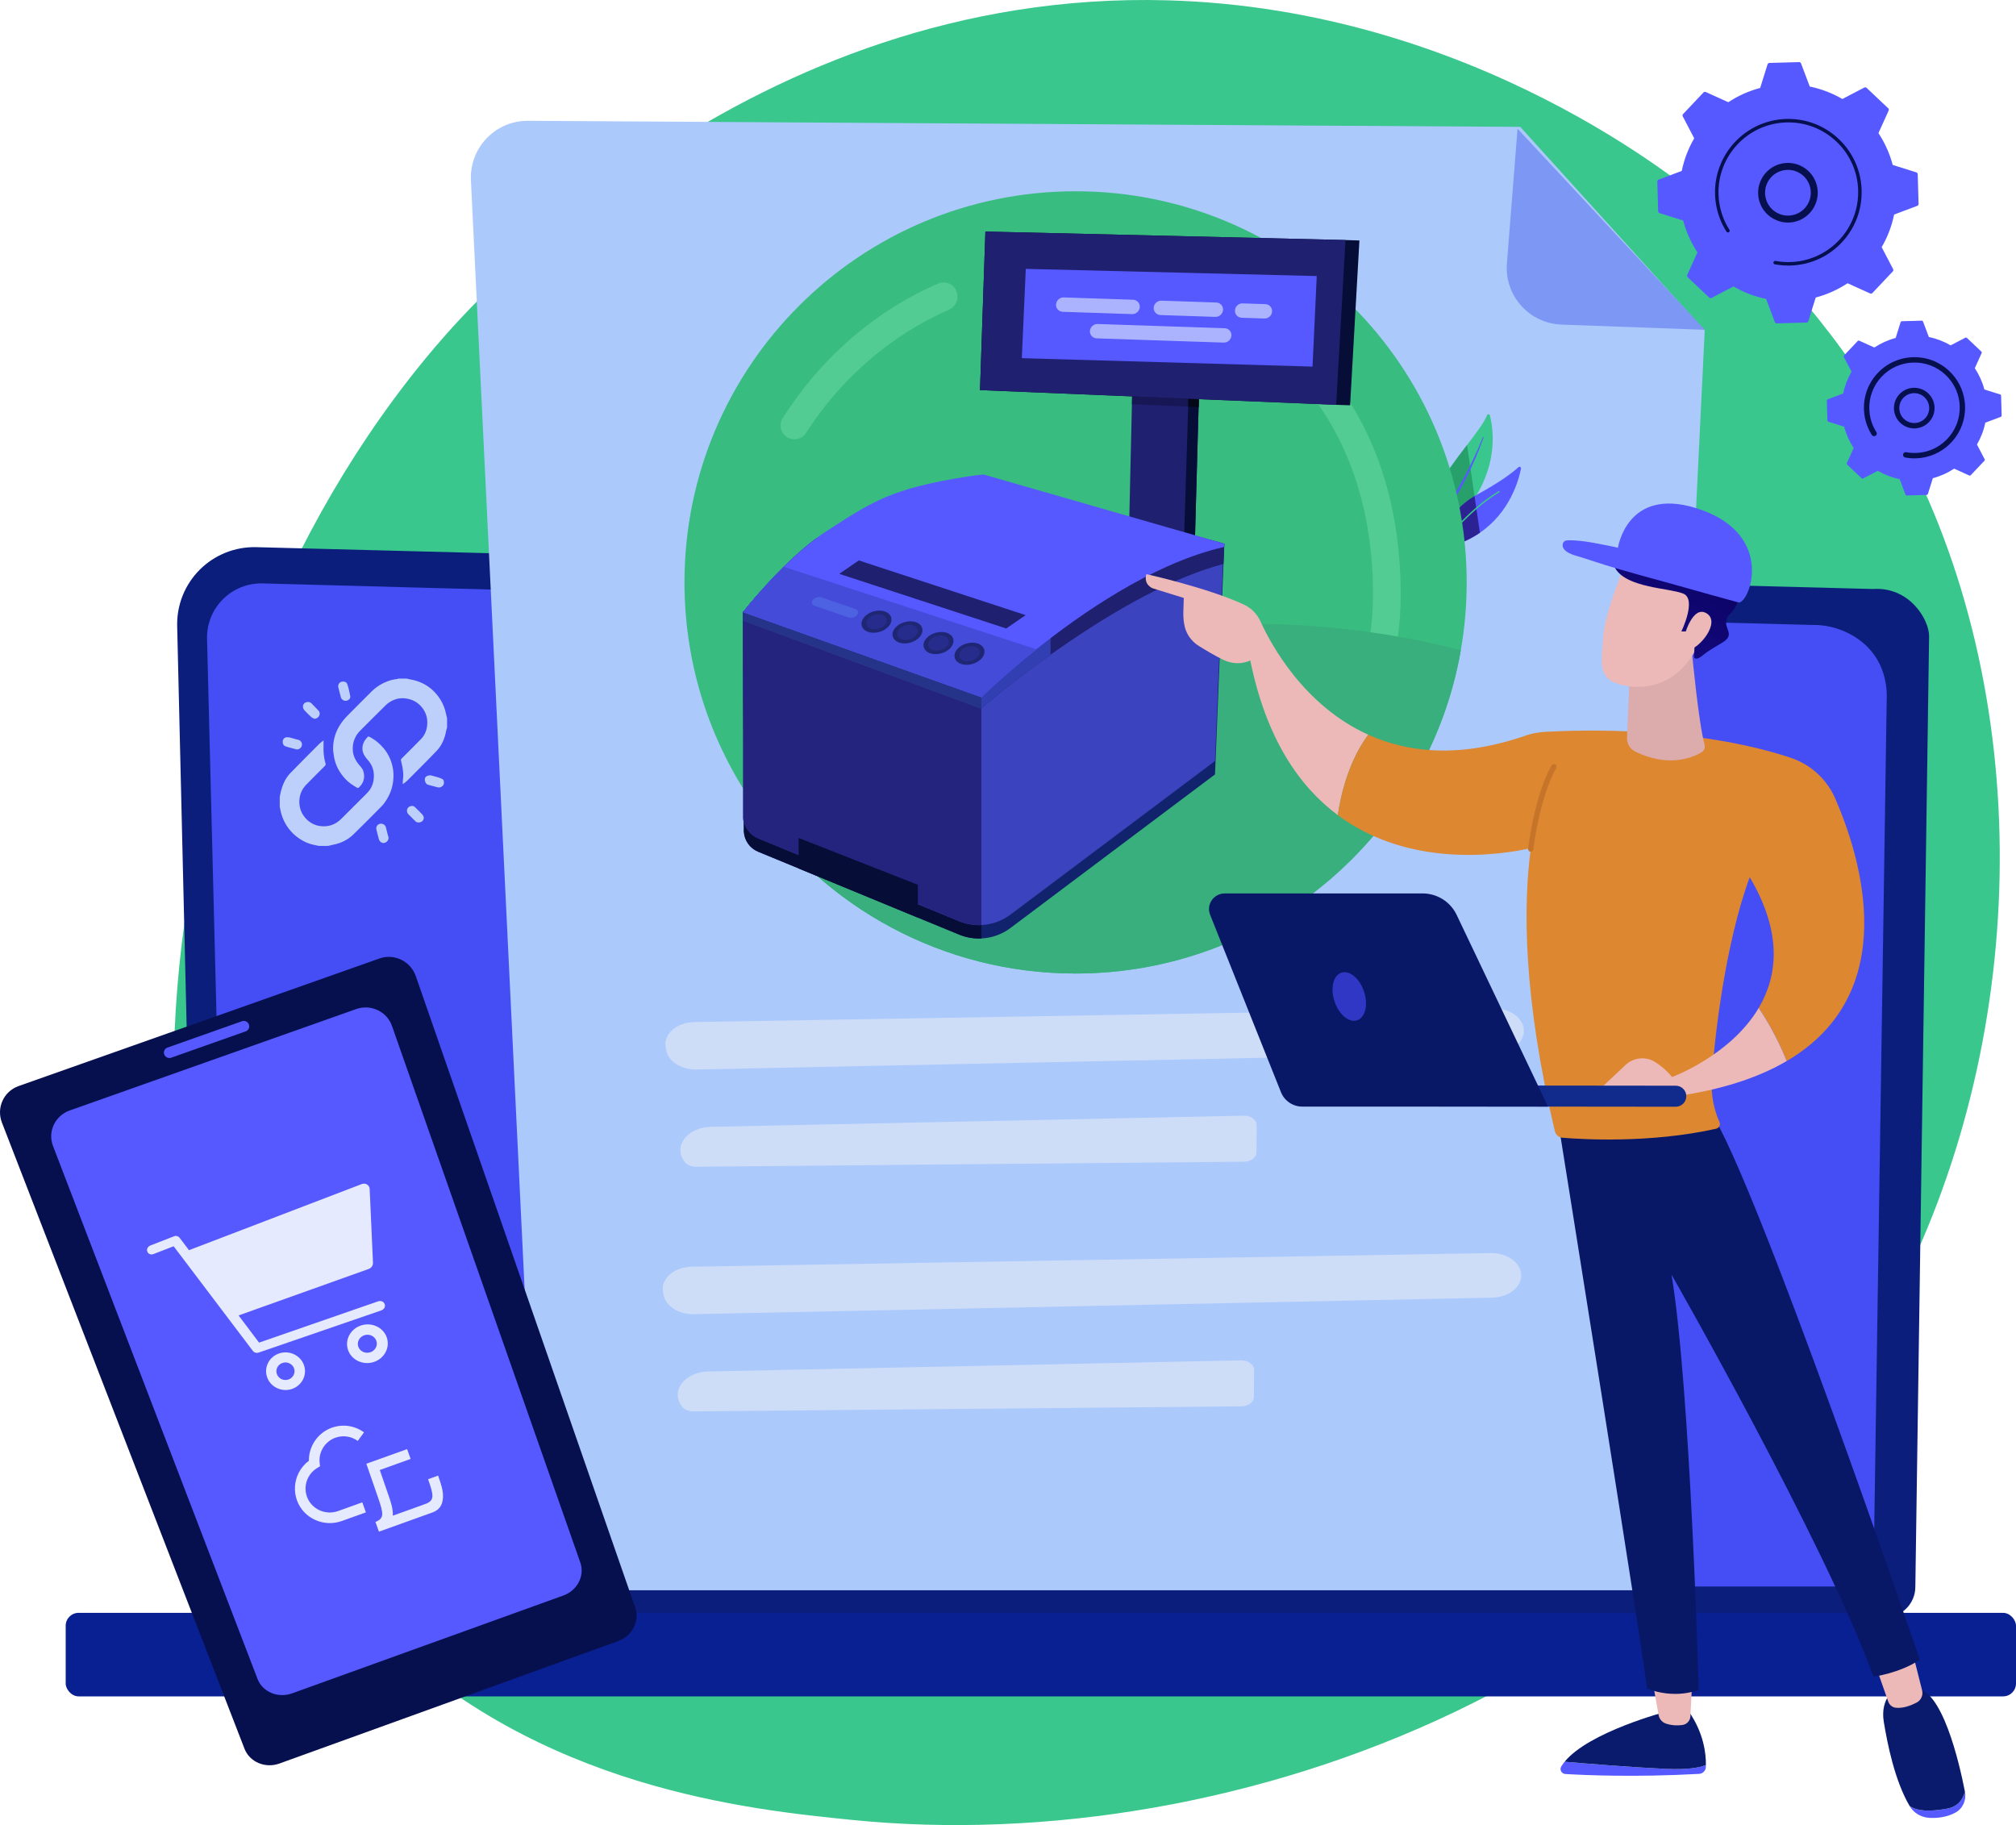
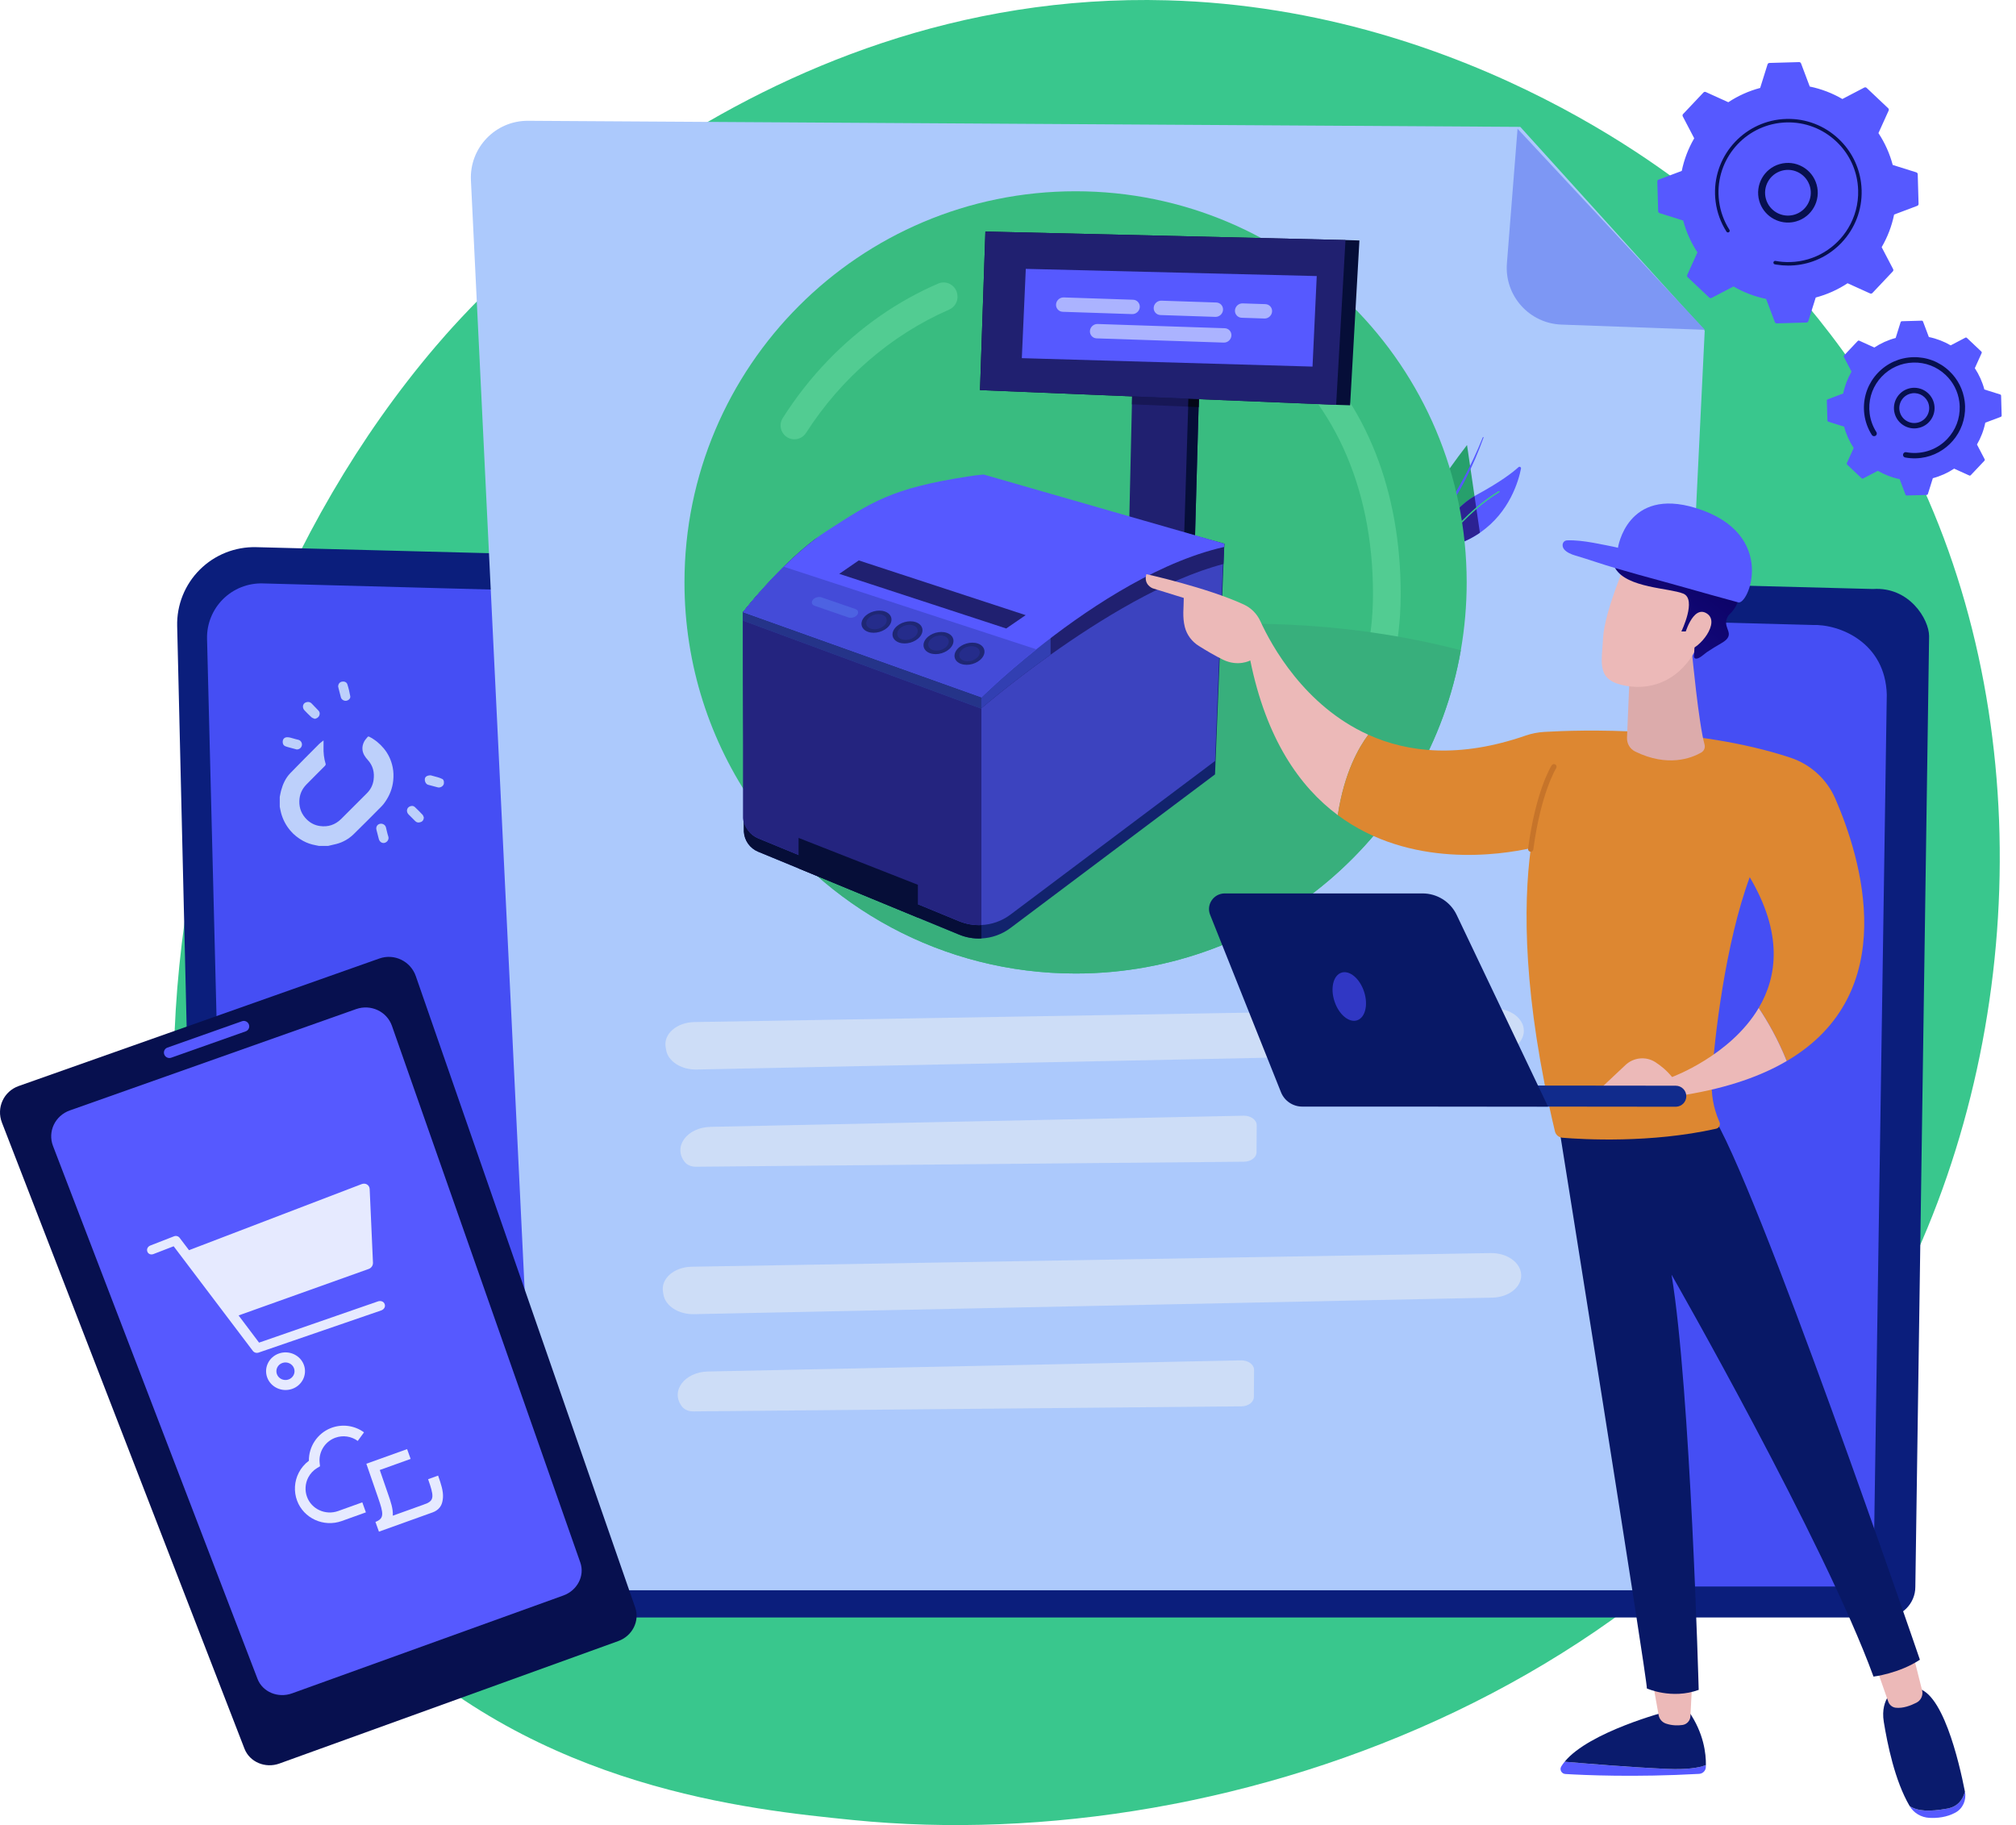
<svg xmlns="http://www.w3.org/2000/svg" id="Illustration" viewBox="0 0 2933.632 2655.643">
  <defs>
    <clipPath id="clippath">
      <path d="M1081.195,903.011l346.385,127.989s41.319-35.718,101.207-78.353v-38.591l-373.396-42.248-74.193,18.892-.003,12.31Z" style="fill: none; stroke-width: 0px;" />
    </clipPath>
    <clipPath id="clippath-1">
      <rect x="1395.88" y="940.218" width="29.827" height="22.035" style="fill: none; stroke-width: 0px;" />
    </clipPath>
    <clipPath id="clippath-2">
      <rect x="1350.759" y="924.675" width="29.828" height="22.032" style="fill: none; stroke-width: 0px;" />
    </clipPath>
    <clipPath id="clippath-3">
      <rect x="1305.638" y="909.132" width="29.829" height="22.032" style="fill: none; stroke-width: 0px;" />
    </clipPath>
    <clipPath id="clippath-4">
      <rect x="1260.517" y="893.589" width="29.829" height="22.032" style="fill: none; stroke-width: 0px;" />
    </clipPath>
    <linearGradient id="linear-gradient" x1="8091.758" y1="779.527" x2="8254.62" y2="989.212" gradientTransform="translate(10586.816) rotate(-180) scale(1 -1)" gradientUnits="userSpaceOnUse">
      <stop offset="0" stop-color="#09005d" />
      <stop offset="1" stop-color="#1a0f91" />
    </linearGradient>
  </defs>
  <g>
    <path d="M2788.971,1823.55c-279.569,623.117-993.289,880.386-1548.003,824.699-151.46-15.205-456.199-45.797-690.55-275.303-450.053-440.752-363.765-1344.096,83.613-1869.003C691.644,436.345,1090.167-16.331,1698.568.455c445.438,12.29,753.744,269.422,791.219,301.439,47.342,40.446,151.64,136.417,244.512,287.4,218.214,354.756,229.375,844.869,54.673,1234.256Z" style="fill: #39c78d; stroke-width: 0px;" />
    <g>
      <path d="M290.87,2309.05c0,24.46,20.032,44.473,44.516,44.473h2407.246c24.484,0,44.516-20.013,44.516-44.473l20.03-1383.378c0-24.46-28.818-72.213-81.633-68.624l-2352.627-60.874c-30.72-.795-60.423,11.029-82.177,32.712-21.754,21.683-33.657,51.33-32.931,82.022l33.059,1398.142Z" style="fill: #0b1e7c; stroke-width: 0px;" />
      <path d="M334.819,2266.384c0,23.163,18.952,42.115,42.115,42.115h2307.646c23.163,0,42.115-18.952,42.115-42.115l18.902-1255.843c-2.226-75.574-68.483-102.735-108.647-101.132l-2254.779-60.492c-21.582-.579-42.449,7.736-57.735,22.983-15.286,15.247-23.693,36.113-23.151,57.696l33.533,1336.788Z" style="fill: #454ef4; stroke-width: 0px;" />
-       <rect x="95.584" y="2346.812" width="2838.048" height="121.548" rx="18.767" ry="18.767" transform="translate(3029.216 4815.173) rotate(180)" style="fill: #092093; stroke-width: 0px;" />
    </g>
    <g>
      <path d="M2212.264,184.609l-1443.928-8.84c-47.454-.291-85.407,39.347-83.056,86.743l99.338,2051.476h1606.822l89.217-1832.884-268.393-296.496Z" style="fill: #acc9fc; stroke-width: 0px;" />
      <path d="M2272.306,472.317c-47.035-1.655-83.196-42.194-79.489-89.112l15.479-195.893,272.646,292.59-208.636-7.585Z" style="fill: #7d97f4; stroke-width: 0px;" />
      <g>
        <g>
          <path d="M1010.442,1487.191c200.161-3.241,968.532-16.497,1162.559-19.848,24.474-.423,44.596,14.405,44.467,32.727h0c-.123,17.441-18.658,31.627-41.951,32.109l-1161.84,24.056c-22.38.463-41.616-11.912-44.378-28.55l-.699-4.209c-3.158-19.025,16.246-35.871,41.842-36.285Z" style="fill: #cdddf7; stroke-width: 0px;" />
          <path d="M996.432,1690.857h0c3.367,4.288,9.548,6.901,16.181,6.84l797.716-7.325c10.021-.092,18.073-6.161,18.126-13.661l.279-39.353c.055-7.819-8.577-14.136-19.02-13.917l-775.536,16.211c-34.542.722-55.289,28.867-37.746,51.206Z" style="fill: #cdddf7; stroke-width: 0px;" />
        </g>
        <g>
          <path d="M1006.586,1843.178c200.161-3.241,968.532-16.497,1162.559-19.847,24.474-.423,44.596,14.405,44.467,32.727h0c-.123,17.441-18.658,31.627-41.951,32.109l-1161.84,24.056c-22.38.463-41.616-11.912-44.378-28.55l-.699-4.209c-3.158-19.025,16.246-35.871,41.842-36.286Z" style="fill: #cdddf7; stroke-width: 0px;" />
          <path d="M992.575,2046.845h0c3.367,4.288,9.548,6.9,16.181,6.839l797.717-7.325c10.021-.092,18.073-6.161,18.126-13.661l.279-39.353c.055-7.819-8.577-14.136-19.02-13.917l-775.536,16.211c-34.542.722-55.289,28.867-37.746,51.206Z" style="fill: #cdddf7; stroke-width: 0px;" />
        </g>
      </g>
    </g>
  </g>
  <g>
-     <path d="M2146.087,724.562c-4.017,6.301-8.618,12.669-13.855,19.074-16.324,19.948-28.484,37.465-37.372,53.037-2.635,4.625-4.991,9.082-7.071,13.375-.214.446-.429.893-.645,1.329-.546,1.162-1.075,2.299-1.583,3.432-.479,1.048-.942,2.079-1.372,3.111-.657,1.527-1.287,3.044-1.875,4.543l-10.802-73.553c.029-.078.061-.157.1-.232.392-.942.783-1.882,1.185-2.814.1-.232.204-.465.304-.697.505-1.166,1.009-2.32,1.535-3.478.085-.19.173-.377.267-.579.454-1.011.919-2.024,1.404-3.041.069-.165.148-.332.227-.499.537-1.149,1.085-2.301,1.643-3.442.433-.893.87-1.789,1.311-2.673.177-.348.345-.685.514-1.029.505-1,1.015-1.997,1.524-2.989,1.923-3.718,3.909-7.384,5.952-10.997.513-.906,1.034-1.812,1.555-2.71.133-.236.274-.477.415-.717.654-1.134,1.32-2.268,1.984-3.384,1.135-1.912,2.28-3.793,3.437-5.665.309-.515.628-1.028.95-1.531,4.721-7.59,9.6-14.868,14.486-21.837.662-.94,1.317-1.863,1.971-2.783,3.171-4.483,6.348-8.833,9.468-13.03.379-.523.768-1.047,1.163-1.562,4.084-5.49,8.074-10.717,11.869-15.688,13.812-18.095,25.055-32.745,29.112-43.383l-.01.002c.765-1.99,3.65-1.801,4.182.258,4.819,18.754,11.958,66.933-21.972,120.152" style="fill: #39c78d; stroke-width: 0px;" />
    <path d="M2134.776,647.532l11.311,77.029c-4.017,6.301-8.618,12.669-13.853,19.076-16.326,19.946-28.488,37.465-37.374,53.035-2.634,4.625-4.989,9.084-7.071,13.375-.214.446-.429.893-.643,1.331-.548,1.16-1.077,2.297-1.583,3.432-.481,1.046-.932,2.077-1.374,3.109-.655,1.529-1.287,3.044-1.875,4.543l-10.802-73.553c.029-.078.061-.153.1-.232.392-.942.783-1.882,1.187-2.812.098-.234.202-.467.302-.699.505-1.166,1.009-2.32,1.535-3.478.087-.187.173-.377.269-.577.454-1.011.917-2.026,1.402-3.043.069-.165.148-.332.227-.499.537-1.149,1.085-2.297,1.645-3.44.429-.893.87-1.789,1.311-2.673.177-.348.345-.685.512-1.031.507-.998,1.015-1.997,1.526-2.987,1.923-3.718,3.907-7.386,5.952-10.997.511-.908,1.032-1.814,1.553-2.712.133-.236.274-.476.417-.715.652-1.132,1.318-2.27,1.982-3.386,1.133-1.91,2.28-3.793,3.437-5.665.309-.511.628-1.028.95-1.531,4.721-7.59,9.602-14.866,14.486-21.837.665-.938,1.317-1.863,1.969-2.781,3.175-4.483,6.348-8.833,9.47-13.032.379-.523.77-1.045,1.163-1.562,4.084-5.49,8.072-10.719,11.869-15.688" style="fill: #27a06c; stroke-width: 0px;" />
    <path d="M2158.819,636.671c-3.677,10.394-7.753,20.661-12.109,30.822-2.192,5.025-4.457,10.021-6.802,14.985-2.368,5.032-4.821,10.022-7.352,14.987-1.27,2.459-2.551,4.912-3.844,7.352-1.315,2.426-2.63,4.864-3.988,7.275-2.698,4.829-5.485,9.599-8.341,14.341-5.721,9.479-11.81,18.711-17.942,27.867-6.144,9.148-12.316,18.246-17.477,27.799-1.245,2.324-2.436,4.669-3.54,7.054-1.177,2.529-2.264,5.088-3.245,7.68-1.897,5.048-3.411,10.222-4.537,15.497-2.125,10.56-3.011,21.488-2.304,32.249.336,5.392,1.059,10.756,2.171,16.046.243,1.324.594,2.634.88,3.952.349,1.308.666,2.624,1.044,3.929.715,2.604,1.553,5.193,2.409,7.776.367,1.087-.197,2.271-1.28,2.668-1.104.404-2.327-.154-2.731-1.271-3.856-10.48-6.346-21.569-7.131-32.794-.375-5.613-.343-11.245.072-16.844.224-2.793.496-5.585.877-8.363.342-2.78.858-5.556,1.417-8.317,2.139-10.541,6.157-20.666,11.206-30.056.243-.45.488-.902.733-1.354,5.392-9.805,11.694-18.945,17.905-28.049,6.26-9.071,12.47-18.122,18.276-27.44,5.863-9.293,11.318-18.827,16.599-28.469,3.26-6.015,6.399-12.082,9.433-18.219,1.841-3.727,3.638-7.47,5.39-11.239,4.688-9.939,9.025-20.066,13.154-30.28l-.01.002c.117-.277.435-.428.721-.323.298.113.449.431.348.737" style="fill: #5659ff; stroke-width: 0px;" />
    <path d="M2213.314,681.855c-3.408,17.313-16.241,63.433-59.795,93.318-.084.055-.163.107-.245.172-.737.501-1.483.996-2.242,1.491-1.119.735-2.26,1.452-3.42,2.163-.666.42-1.343.822-2.031,1.223-.555.331-1.118.662-1.696.978-.66.385-1.33.764-2.002,1.133-.068.042-.138.07-.201.113-.945.512-1.897,1.026-2.863,1.521-.076.042-.162.087-.249.131-.793.407-1.607.817-2.422,1.205-.249.131-.51.262-.772.382-.154.087-.308.161-.466.227-.871.427-1.756.839-2.652,1.24-.058.028-.105.054-.166.074-.768.354-1.538.693-2.318,1.026-.91.396-1.838.789-2.77,1.166-7.091,2.908-14.761,5.408-23.043,7.414-1.082.261-2.179.516-3.282.761-.744.172-1.49.334-2.246.485-.072.01-.152.031-.221.043-.174.025-.338.04-.506.035-.153,0-.313-.009-.472-.035-.192-.026-.384-.069-.568-.127-.12-.044-.251-.086-.363-.142-.145-.061-.289-.133-.418-.218-.012-.008-.02-.008-.02-.008-.128-.085-.246-.172-.362-.269-.248-.194-.459-.421-.649-.672-.524-.743-.782-1.703-.595-2.718,2.452-13.194,12.527-49.171,51.428-72.15,1.203-.716,2.438-1.416,3.7-2.101,35.435-19.274,52.811-33.102,60.261-39.919,1.583-1.448,4.078-.038,3.668,2.058" style="fill: #5659ff; stroke-width: 0px;" />
    <path d="M2145.684,721.817l7.835,53.355c-.084.055-.158.107-.245.172-.737.501-1.483.996-2.242,1.491-1.115.735-2.256,1.452-3.42,2.163-.664.422-1.343.822-2.031,1.223-.555.331-1.129.664-1.694.976-.662.387-1.332.766-2.004,1.135-.066.04-.136.073-.201.113-.943.514-1.895,1.028-2.863,1.521-.076.042-.162.087-.249.131-.793.407-1.605.815-2.418,1.206-.253.131-.514.262-.774.384-.156.085-.31.159-.466.223-.873.429-1.758.841-2.654,1.242-.058.028-.107.056-.164.076-.77.352-1.538.693-2.322,1.026-.908.394-1.836.787-2.768,1.164-7.091,2.908-14.761,5.408-23.043,7.414-1.082.261-2.179.516-3.282.761-.744.172-1.49.333-2.246.485-.07.012-.15.034-.221.043-.174.025-.338.04-.504.033-.156.003-.313-.005-.472-.035-.192-.022-.386-.067-.57-.125-.122-.042-.251-.086-.363-.142-.145-.061-.289-.133-.416-.22-.012-.008-.022-.006-.022-.006-.128-.085-.246-.172-.362-.269-.246-.192-.459-.429-.641-.685l-.008.012c-.524-.743-.782-1.703-.595-2.718,2.456-13.194,12.529-49.169,51.428-72.15" style="fill: #2c2293; stroke-width: 0px;" />
    <path d="M2181.71,716.33c-11.951,7.217-23.163,15.73-33.246,24.413-30.178,26.022-50.369,53.784-50.636,54.144-.275.384-.788.511-1.202.313l.002.01c-.055-.027-.112-.056-.161-.093-.439-.319-.539-.927-.228-1.367.273-.382,20.994-28.856,51.892-55.274,9.915-8.486,20.88-16.751,32.566-23.818.469-.274,1.061-.134,1.345.332.277.459.126,1.061-.332,1.337" style="fill: #39c78d; stroke-width: 0px;" />
  </g>
  <g>
    <path d="M2134.275,847.417c0,33.66-2.92,66.646-8.534,98.698-46.724,267.276-279.93,470.429-560.583,470.429-193.895,0-365.137-96.957-467.888-245.023-63.829-91.981-101.238-203.676-101.238-324.104,0-314.314,254.804-569.117,569.127-569.117s569.117,254.803,569.117,569.117Z" style="fill: #39bc80; stroke-width: 0px;" />
    <path d="M1393.135,428.958l-.142-.882c-2.02-12.945-15.705-20.655-27.711-15.477-58.921,25.378-113.375,63.103-160.488,111.924-24.809,25.719-46.829,53.885-65.777,83.815-6.657,10.498-2.248,24.467,9.218,29.304,2.532,1.053,5.15,1.565,7.738,1.565,6.714,0,13.201-3.386,17.013-9.36,50.613-79.063,123.645-142.479,208.256-179.379,8.393-3.67,13.286-12.461,11.892-21.508M1894.316,500.482c-12.148-11.352-25.008-21.964-38.493-31.836-10.783-7.909-26.146-2.817-30.243,9.872-.626,1.991-.939,4.011-.939,6.003,0,6.145,2.902,12.063,8.023,15.875,104.868,77.613,165.296,204.33,165.296,364.164,0,9.445-.313,18.948-.939,28.337-.853,12.973-2.333,26.032-4.381,38.835-8.08,50.898-24.382,97.585-47.626,138.895l34.795,19.119c26.061-46.289,44.127-97.841,52.662-151.669,2.248-13.998,3.841-28.337,4.78-42.533.683-10.242,1.024-20.655,1.024-30.982,0-150.36-49.76-276.253-143.959-364.079" style="fill: #52cc92; stroke-width: 0px;" />
    <path d="M2125.741,946.115c-46.724,267.276-279.93,470.429-560.583,470.429-193.895,0-365.137-96.957-467.888-245.023,151.272-158.656,417.036-263.909,719.619-263.909,108.935,0,213.094,13.643,308.852,38.503Z" style="fill: #38af7c; stroke-width: 0px;" />
  </g>
  <g id="drukarka_ze_smartfonem" data-name="drukarka ze smartfonem">
    <polygon points="1744.638 576.05 1744.175 592.368 1738.851 784.974 1723.111 780.75 1643.199 759.34 1647.383 577.531 1729.306 582.456 1729.535 575.153 1744.638 576.05" style="fill: #202070; stroke-width: 0px;" />
    <polygon points="1744.638 576.05 1744.175 592.368 1647.134 588.346 1647.539 570.235 1729.535 575.153 1744.638 576.05" style="fill: #171756; stroke-width: 0px;" />
    <polygon points="1744.638 576.05 1744.175 592.368 1738.851 784.974 1723.111 780.75 1729.014 591.732 1729.535 575.153 1744.638 576.05" style="fill: #060e38; stroke-width: 0px;" />
    <polygon points="1744.638 576.05 1744.175 592.368 1729.014 591.732 1729.535 575.153 1744.638 576.05" style="fill: #030716; stroke-width: 0px;" />
    <polygon points="1978.189 349.899 1964.643 589.732 1944.323 589.049 1426.064 567.644 1433.91 336.925 1957.919 349.265 1978.189 349.899" style="fill: #060e38; stroke-width: 0px;" />
    <polygon points="1957.919 349.265 1944.324 589.049 1426.064 567.644 1433.91 336.925 1957.919 349.265" style="fill: #202070; stroke-width: 0px;" />
    <polygon points="1492.706 391.215 1916.086 401.683 1909.949 533.426 1486.931 521.153 1492.706 391.215" style="fill: #5659ff; stroke-width: 0px;" />
    <path d="M1781.628,791.121l-.05,1.51-.15,3.22-1.02,24.8-12.33,306.15-297.67,223.51c-12.47,9.35-27.24,14.51-42.29,15.2-10.97.53-22.12-1.32-32.6-5.66l-59.84-24.65-173.61-71.63-58.76-24.22c-11.99-4.92-20.08-16.22-20.86-29.13l-1.25-307.21v-12.31s50.97-65.49,105.08-106.33c59.07-35.35,136.77-71.46,222.02-84.78,7.95-1.27,14.3-4.41,22.29-5.15l348.12,95.84,2.14.59.78.25Z" style="fill: #12236d; stroke-width: 0px;" />
    <path d="M1428.118,1014.581v350.93c-10.97.53-22.13-1.32-32.6-5.66l-59.84-24.65-173.61-71.63-58.77-24.22c-11.98-4.92-20.07-16.22-20.85-29.13l-1.25-307.21v-12.31s9.54-12.25,24.73-29.46l3.12-1.03,319.07,154.37Z" style="fill: #060e38; stroke-width: 0px;" />
    <path d="M1780.408,801.161l-12.33,306.14-297.67,223.51c-12.47,9.36-27.24,14.52-42.29,15.21-10.97.53-22.12-1.32-32.6-5.66l-59.84-24.65-173.61-71.63-58.76-24.22c-11.99-4.92-20.08-16.22-20.86-29.13l-1.25-295.73v-4.3s21.37-27.46,51.11-57.89c.01,0,.02-.01.03-.02,64.71-47.32,166.8-109.31,275.61-126.32,7.95-1.27,15.94-2.29,23.93-3.02l339.31,94.88,6.71,1.88,2.51.95Z" style="fill: #3c43bf; stroke-width: 0px;" />
    <path d="M1428.114,1014.579v331.438c-10.963.538-22.122-1.314-32.599-5.651l-59.836-24.657-173.612-71.629-58.766-24.217c-11.987-4.921-21.329-16.732-22.108-29.645l.003-299.518,27.853-30.488,319.063,154.365Z" style="fill: #24247f; stroke-width: 0px;" />
    <path d="M1781.626,791.118l-.049,1.51-.145,3.217-1.024,24.801c-84.834,22.024-181.117,81.764-251.623,132-59.885,42.635-101.207,78.353-101.207,78.353l-346.383-127.99.003-12.31,74.194-18.892,626.234-80.691Z" style="fill: #202070; stroke-width: 0px;" />
    <path d="M1528.784,914.056v38.591c-59.885,42.635-101.204,78.353-101.204,78.353l-346.385-127.989.003-12.31,74.193-18.89,373.393,42.245Z" style="fill: #323fb2; stroke-width: 0px;" />
    <g style="clip-path: url(#clippath);">
      <polygon points="1428.114 1034.768 1428.114 994.164 1042.074 860.213 1047.488 920.677 1428.114 1034.768" style="fill: #253489; stroke-width: 0px;" />
    </g>
    <path d="M1781.628,791.121l-.05,1.51-.15,3.22c-3.41.77-6.82,1.6-10.24,2.48-97.16,25.04-196.55,93.28-263.16,146.47-48.73,38.93-79.91,69.78-79.91,69.78l-346.92-123.88s9.54-12.25,24.73-29.46c7.55-8.55,16.51-18.32,26.38-28.43.01,0,.02-.01.03-.02,2.64-2.7,5.34-5.43,8.11-8.16,14.19-14.03,29.87-28.21,45.83-40.26,5.34-4.03,10.71-7.82,16.06-11.28,67.24-43.49,95.09-62.42,205.07-79.62,7.94-1.27,15.93-2.29,23.92-3.02l347.38,99.83,2.92.84Z" style="fill: #5659ff; stroke-width: 0px;" />
    <polygon points="1335.68 1287.448 1335.68 1335.199 1162.068 1263.573 1162.068 1219.23 1335.68 1287.448" style="fill: #060e38; stroke-width: 0px;" />
    <path d="M1508.028,944.801c-48.73,38.93-79.91,69.78-79.91,69.78l-346.92-123.88s25.34-32.56,59.25-66.07l367.58,120.17Z" style="fill: #444bd8; stroke-width: 0px;" />
    <polygon points="1221.28 834.989 1249.667 815.459 1492.526 895.085 1464.227 914.49 1221.28 834.989" style="fill: #202070; stroke-width: 0px;" />
    <path d="M1428.937,957.485c-6.692,8.202-20.239,12.053-30.258,8.602-10.022-3.452-12.719-12.898-6.027-21.101,6.689-8.202,20.239-12.053,30.258-8.602,10.019,3.452,12.719,12.898,6.027,21.101h0Z" style="fill: #1f2775; stroke-width: 0px;" />
    <g style="opacity: .22;">
      <g style="clip-path: url(#clippath-1);">
        <path d="M1423.195,955.507c-4.574,5.607-13.836,8.24-20.684,5.879-6.848-2.358-8.694-8.816-4.12-14.423,4.574-5.607,13.836-8.24,20.684-5.879,6.848,2.358,8.694,8.816,4.12,14.423" style="fill: #3a42db; stroke-width: 0px;" />
      </g>
    </g>
    <path d="M1383.816,941.942c-6.692,8.202-20.239,12.053-30.258,8.602-10.022-3.452-12.719-12.898-6.027-21.101,6.689-8.202,20.239-12.053,30.258-8.602,10.019,3.452,12.719,12.898,6.027,21.101h0Z" style="fill: #1f2775; stroke-width: 0px;" />
    <g style="opacity: .22;">
      <g style="clip-path: url(#clippath-2);">
        <path d="M1378.074,939.964c-4.574,5.607-13.836,8.24-20.684,5.879-6.848-2.358-8.694-8.816-4.12-14.423,4.574-5.607,13.836-8.24,20.684-5.879,6.848,2.358,8.694,8.816,4.12,14.423" style="fill: #3a42db; stroke-width: 0px;" />
      </g>
    </g>
    <path d="M1338.695,926.399c-6.692,8.202-20.239,12.053-30.258,8.602-10.022-3.452-12.719-12.898-6.027-21.101,6.689-8.202,20.239-12.053,30.258-8.602,10.019,3.452,12.719,12.898,6.027,21.101h0Z" style="fill: #1f2775; stroke-width: 0px;" />
    <g style="opacity: .22;">
      <g style="clip-path: url(#clippath-3);">
        <path d="M1332.954,924.421c-4.574,5.607-13.836,8.24-20.684,5.879-6.848-2.358-8.694-8.816-4.12-14.423,4.574-5.607,13.836-8.24,20.684-5.879,6.848,2.358,8.694,8.816,4.12,14.423" style="fill: #3a42db; stroke-width: 0px;" />
      </g>
    </g>
    <path d="M1293.574,910.855c-6.692,8.202-20.239,12.053-30.258,8.602-10.022-3.452-12.719-12.898-6.027-21.101,6.689-8.202,20.239-12.053,30.258-8.602,10.019,3.452,12.719,12.898,6.027,21.101h0Z" style="fill: #1f2775; stroke-width: 0px;" />
    <g style="opacity: .22;">
      <g style="clip-path: url(#clippath-4);">
        <path d="M1287.833,908.878c-4.574,5.607-13.836,8.24-20.684,5.879-6.848-2.358-8.694-8.816-4.12-14.423,4.574-5.607,13.836-8.24,20.684-5.879,6.848,2.358,8.694,8.816,4.12,14.423" style="fill: #3a42db; stroke-width: 0px;" />
      </g>
    </g>
    <path d="M1185.389,881.454l49.299,16.984c4.129,1.421,9.759-.179,12.513-3.559,2.754-3.376,1.635-7.303-2.491-8.723l-49.302-16.984c-4.126-1.421-9.756.179-12.511,3.556-2.757,3.379-1.635,7.306,2.491,8.726h0Z" style="fill: #4d62e2; stroke-width: 0px;" />
    <path d="M1647.416,457.051l-100.953-3.359c-5.749-.191-10.132-5.052-9.742-10.804.393-5.749,5.419-10.297,11.171-10.106l100.95,3.359c5.752.191,10.135,5.052,9.742,10.804-.391,5.749-5.416,10.297-11.168,10.106h0Z" style="fill: #abb3ff; stroke-width: 0px;" />
    <path d="M1780.765,498.508l-184.979-6.154c-5.752-.191-10.135-5.052-9.742-10.804.391-5.749,5.416-10.297,11.168-10.106l184.979,6.154c5.752.191,10.135,5.052,9.742,10.804-.391,5.749-5.416,10.297-11.168,10.106h0Z" style="fill: #abb3ff; stroke-width: 0px;" />
    <path d="M1768.557,461.081l-79.979-2.662c-5.749-.191-10.135-5.052-9.742-10.801v-.003c.393-5.749,5.419-10.297,11.168-10.106l79.979,2.662c5.752.191,10.135,5.052,9.742,10.804-.391,5.749-5.416,10.297-11.168,10.106h0Z" style="fill: #abb3ff; stroke-width: 0px;" />
    <path d="M1839.944,463.456l-33.108-1.102c-5.752-.191-10.135-5.052-9.742-10.804.391-5.749,5.416-10.297,11.168-10.106l33.108,1.102c5.752.191,10.135,5.052,9.742,10.804-.391,5.749-5.416,10.297-11.168,10.106h0Z" style="fill: #abb3ff; stroke-width: 0px;" />
  </g>
  <g>
    <path d="M572.192,1135.95c-1.188,11.251-5.174,21.32-11.505,30.548-1.535,2.234-3.169,4.456-5.069,6.374-13.615,13.721-27.169,27.509-41.038,40.982-7.006,6.808-15.392,11.647-24.953,14.154-4.023,1.058-8.107,1.919-12.161,2.865h-13.312c-1.541-.316-3.064-.675-4.611-.941-6.517-1.139-12.767-3.243-18.523-6.399-7.08-3.899-13.405-8.819-18.678-15.107-6.356-7.569-10.768-16.048-13.325-25.529-.804-2.989-1.3-6.053-1.931-9.085v-14.265c.631-3.039,1.126-6.115,1.931-9.104,2.55-9.487,6.573-18.344,13.448-25.455,13.857-14.339,27.973-28.425,42.053-42.548,1.857-1.869,4.128-3.336,6.306-5.069,0,3.379.087,6.306-.019,9.228-.285,8.541.582,16.92,3.125,25.127.229.73-.47,2.055-1.126,2.717-8.968,9.067-18.102,17.978-26.989,27.119-6.492,6.684-10.026,14.705-10.236,24.192-.235,10.676,3.571,19.625,11.14,26.921,5.137,4.951,11.319,8.126,18.498,9.203,12.279,1.832,22.744-1.764,31.489-10.465,12.409-12.353,24.768-24.755,37.145-37.139,5.359-5.36,8.671-11.703,9.754-19.272,1.572-11.059-.842-20.9-8.429-29.255-3.812-4.19-6.913-8.714-7.674-14.463-.576-4.431.501-8.658,2.55-12.52,1.176-2.228,3.07-4.078,4.604-6.121.78-1.04,1.541-1.238,2.797-.594,8.25,4.202,15.2,9.927,21.104,17.063,6.684,8.076,10.861,17.329,12.904,27.478,1.275,6.35,1.423,12.817.73,19.359" style="fill: #bdd0fb; stroke-width: 0px;" />
-     <path d="M650.561,1044.939v13.789c-.47,1.646-1.089,3.268-1.393,4.945-1.968,10.83-6.084,20.807-13.671,28.766-14.253,14.94-28.957,29.459-43.538,44.089-1.646,1.646-3.719,2.859-5.941,4.543.136-2.754.049-4.932.39-7.037,1.015-6.189.124-12.279-.873-18.344-.545-3.323-1.547-6.566-2.172-9.877-.111-.588.477-1.473.984-1.987,9.438-9.494,19.031-18.839,28.339-28.469,5.335-5.527,8.151-12.34,8.918-20.083.842-8.491-.916-16.258-5.657-23.307-5.415-8.058-12.848-13.102-22.447-15.138-8.553-1.801-16.611-.73-24.192,3.422-2.822,1.535-5.564,3.453-7.847,5.706-12.489,12.279-24.811,24.718-37.201,37.09-5.972,5.972-9.63,13.015-10.688,21.5-1.262,10.106,1.504,18.894,7.711,26.81,2.649,3.379,6.003,6.257,7.352,10.601,2.203,7.099,1.535,13.721-2.791,19.848-.854,1.207-2.018,2.191-2.872,3.398-1.232,1.72-2.469,1.541-4.116.576-5.855-3.41-11.474-7.154-16.109-12.124-8.59-9.209-14.587-19.835-16.679-32.374-.767-4.592-1.529-9.283-1.368-13.894.421-11.932,3.868-23.109,10.416-33.11,2.927-4.462,6.387-8.677,10.113-12.501,11.672-11.969,23.616-23.678,35.4-35.53,7.786-7.823,17.118-13.052,27.534-16.357,3.33-1.064,6.907-1.362,10.366-2.03.254-.05.47-.303.706-.458h13.312c.235.149.446.377.706.439,4.258.941,8.621,1.547,12.761,2.859,11.858,3.744,21.803,10.422,29.725,20.114,6.399,7.823,10.837,16.549,12.941,26.451.545,2.575,1.25,5.118,1.881,7.674" style="fill: #bdd0fb; stroke-width: 0px;" />
    <path d="M616.767,1189.587c-.446,4.536-2.568,6.529-6.863,7.136-2.643.371-4.351-.637-6.009-2.29-3.138-3.119-6.3-6.232-9.388-9.407-3.812-3.918-2.76-9.828,2.135-11.734,2.407-.935,4.97-.959,6.969.941,3.862,3.676,7.662,7.427,11.301,11.319.959,1.027,1.25,2.674,1.857,4.035" style="fill: #bdd0fb; stroke-width: 0px;" />
    <path d="M464.518,1041.467c-.897,2.16-3.942,4.456-6.771,4.437-1.541-.749-3.354-1.182-4.561-2.29-3.503-3.187-6.814-6.591-10.1-10.014-3.651-3.812-2.748-9.803,1.863-11.536,2.946-1.12,6.034-.897,8.435,1.492,3.46,3.441,6.814,6.987,10.156,10.54,2.061,2.191,2.055,4.79.978,7.371" style="fill: #bdd0fb; stroke-width: 0px;" />
    <path d="M559.375,1226.503c-3.156.681-6.981-1.219-8.169-5.811-1.139-4.431-2.228-8.887-3.429-13.312-1.238-4.555,1.9-8.807,6.616-8.844,3.398-.025,6.43,2.216,7.241,5.409,1.133,4.431,1.968,8.968,3.435,13.294,1.331,3.893-1.454,8.355-5.694,9.265" style="fill: #bdd0fb; stroke-width: 0px;" />
    <path d="M439.386,1083.846c-.309,3.967-3.837,6.82-7.631,6.684-3.46-.922-6.919-1.832-10.373-2.791-1.974-.545-3.992-1.027-5.898-1.782-3.261-1.293-4.326-4.041-4.085-7.284.223-2.89,1.894-5.093,4.654-5.731,1.919-.439,4.122-.136,6.096.303,3.788.848,7.451,2.265,11.257,3.014,4.444.885,6.214,4.654,5.978,7.587" style="fill: #bdd0fb; stroke-width: 0px;" />
    <path d="M503.566,1019.709c-3.255.353-6.74-1.956-7.513-4.976-1.126-4.369-2.259-8.732-3.373-13.096-.248-.965-.446-1.943-.662-2.915.204-3.466,2.141-6.139,5.582-6.876,2.841-.613,6.684.396,7.798,3.719,1.894,5.7,3.249,11.629,4.301,17.551.569,3.262-2.624,6.214-6.133,6.591" style="fill: #bdd0fb; stroke-width: 0px;" />
    <path d="M645.366,1141.856c-1.56,2.884-5.223,4.611-8.349,3.806-4.722-1.219-9.438-2.463-14.141-3.763-2.971-.817-5.093-4.821-4.648-8.565.359-3.07,3.193-5.18,8.528-5.174,2.42.656,6.356,1.628,10.224,2.791,2.315.693,4.635,1.485,6.764,2.599,2.624,1.374,2.729,6.257,1.622,8.305" style="fill: #bdd0fb; stroke-width: 0px;" />
  </g>
  <g>
    <path d="M2276.838,2563.45c36.235,3.132,99.122,8.22,148.7,10.402,29.802,1.312,46.96-1.606,56.841-5.562-.017,1.114-.048,2.167-.092,3.144-.234,5.217-4.474,9.39-9.743,9.685-93.679,5.229-168.182,1.809-194.706.195-5.484-.334-8.753-6.294-5.948-10.97,1.403-2.338,3.102-4.629,4.948-6.894Z" style="fill: #5659ff; stroke-width: 0px;" />
    <path d="M2425.538,2573.852c-49.578-2.182-112.465-7.27-148.7-10.402,35.625-43.708,148.7-73.167,148.7-73.167h31.936c21.965,31.662,25.146,61.807,24.905,78.006-9.881,3.956-27.039,6.874-56.841,5.562Z" style="fill: #0a1b6d; stroke-width: 0px;" />
    <path d="M2462.852,2438.146l-2.988,59.139c-.324,6.404-5.117,11.786-11.531,12.703-6.381.912-14.927,1.029-23.99-1.988-5.575-1.856-9.715-6.553-10.742-12.284l-10.327-57.571h59.579Z" style="fill: #ecb9b8; stroke-width: 0px;" />
    <g>
      <path d="M2833.509,2631.673c15.714-2.833,22.823-13.382,25.804-24.661.02.102.039.203.059.303,2.311,11.897-3.048,24.228-13.762,30.092-12.951,7.088-27.11,8.296-38.103,7.71-11.794-.629-22.62-6.936-28.57-17.031l-.089-.152c11.838,7.57,28.456,8.462,54.662,3.738Z" style="fill: #5659ff; stroke-width: 0px;" />
      <path d="M2759.422,2456.368h26.337c40.117-1.059,65.308,108.296,73.554,150.644-2.981,11.279-10.091,21.828-25.804,24.661-26.205,4.724-42.823,3.832-54.662-3.738-21.673-36.86-32.418-90.845-37.583-122.351-5.874-35.832,18.158-49.216,18.158-49.216Z" style="fill: #0a1b6d; stroke-width: 0px;" />
    </g>
    <path d="M2782.374,2401.475l14.625,58.166c1.793,7.132-1.62,14.508-8.214,17.892-8.181,4.199-19.7,8.61-30.286,7.333-4.978-.601-9.114-4.107-10.759-8.795l-21.471-61.197,56.104-13.4Z" style="fill: #ecb9b8; stroke-width: 0px;" />
    <path d="M2267.917,1635.39s130.692,816.935,128.539,821.425c0,0,36.096,16.406,75.447,2.091,0,0-11.818-436.71-39.511-604.155,0,0,223.047,390.333,293.877,584.828,0,0,36.943-4.405,67.523-24.531,0,0-240.159-702.581-304.23-796.162l-221.645,16.504Z" style="fill: #081866; stroke-width: 0px;" />
    <path d="M1668.179,835.433s88.189,19.45,141.827,44.216c10.653,4.918,19.151,13.519,23.99,24.119,16.042,35.141,64.038,123.261,157.119,165.314-13.404,17.792-34.988,54.799-44.39,117.002-55.905-41.61-104.168-111.099-127.34-225.064,0,0-17.645,9.592-39.656-1.098-11.629-5.648-25.056-13.659-35.136-19.959-10.043-6.278-17.523-16.036-20.428-27.434-3.836-15.05-1.577-28.283-1.577-42.48l-45.331-14.044s-13.627-5.144-9.079-20.572Z" style="fill: #ecb9b8; stroke-width: 0px;" />
    <path d="M1946.725,1186.085c9.402-62.203,30.986-99.211,44.39-117.002,57.823,26.124,133.04,34.476,228.821,1.286,8.829-3.059,18.038-4.851,27.376-5.399,50.989-2.99,219.015-8.445,358.051,37.49,29.261,9.667,52.962,31.299,65.175,59.328,37.611,86.312,98.503,282.875-70.539,382.111-12.987-32.244-27.977-58.162-40.795-77.204,27.223-45.918,35.285-108.633-13.023-190.302-35.225,95.115-51.75,233.899-55.203,295.318-1.137,20.222,2.41,40.405,10.345,59.075l.866,2.036c1.698,3.995-.639,8.586-4.91,9.545-95.164,21.377-194.142,15.569-223.713,13.126-5.279-.436-9.665-4.213-10.876-9.316-46.275-194.987-46.381-327.993-35.051-412.074-43.287,9.678-175.658,30.32-280.913-48.019Z" style="fill: #dd8731; stroke-width: 0px;" />
    <path d="M2227.451,1239.347c1.908,0,3.566-1.412,3.822-3.353,10.869-82.096,33-117.924,33.22-118.276,1.137-1.801.602-4.185-1.2-5.326-1.794-1.13-4.178-.605-5.319,1.192-.946,1.486-23.231,37.361-34.353,121.398-.279,2.113,1.207,4.053,3.32,4.332.172.022.341.033.51.033Z" style="fill: #c6742a; stroke-width: 0px;" />
    <path d="M2462.3,951.383s9.627,101.79,18.104,131.9c1.286,4.568-.699,9.385-4.849,11.756-14.386,8.22-48.891,21.628-96.088-1.503-7.646-3.747-12.243-11.718-11.886-20.153l4.159-98.362,90.561-23.638Z" style="fill: #dcabab; stroke-width: 0px;" />
    <path d="M2453.836,1592.82l-136.106,1.684,47.635-44.839c11.84-11.145,29.912-12.95,43.579-4.086,8.002,5.19,16.681,12.236,24.199,21.565,0,0,84.903-31.028,126.061-100.449,12.818,19.042,27.808,44.961,40.795,77.204-36.896,21.66-84.725,38.692-146.163,48.92Z" style="fill: #ecb9b8; stroke-width: 0px;" />
    <g>
      <path d="M2439.172,1610.373c-.264.013-.528.02-.794.018l-345.49-.373c-8.541-.007-15.457-6.865-15.448-15.315.008-8.453,6.964-15.437,15.482-15.285l345.49.373c8.541.007,15.457,6.865,15.448,15.316-.01,8.187-6.516,14.867-14.688,15.267Z" style="fill: #112b8c; stroke-width: 0px;" />
      <path d="M1782.307,1300.003h287.727c21.226,0,40.545,12.12,49.599,31.115l133.016,279.073h-357.567c-13.678,0-25.968-8.269-30.996-20.856l-103.148-258.24c-5.96-14.921,5.154-31.091,21.37-31.091Z" style="fill: #081866; stroke-width: 0px;" />
      <ellipse cx="1963.435" cy="1449.964" rx="22.645" ry="36.495" transform="translate(-355.21 687.495) rotate(-18.242)" style="fill: #3037c4; stroke-width: 0px;" />
    </g>
    <g>
      <g>
        <path d="M2366.376,817.616s-31.462,72.273-33.574,110.206-10.287,62.548,33.574,70.187c43.861,7.639,80.811-14.211,100.828-51.997,0,0,31.363-58.224,24.328-82.069-7.035-23.845-125.156-46.327-125.156-46.327Z" style="fill: #ecb9b8; stroke-width: 0px;" />
        <path d="M2452.216,918.844h-5.545s22.847-46.862,2.773-55.094c-20.074-8.233-81.512-8.137-98.667-36.352-16.539-27.2,27.146-43.908,49.214-53.74,1.396-.622-26.243-4.209-25.529-2.858l-4.547-3.378c1.252,2.369,15.754-8.859,16.5-11.433.706-2.441,17.885-12.94,19.227-10.783,5.252,8.438-16.773,19.335,21.368,26.375,54.119,9.988,89.897,31.891,90.776,69.292.056,2.369,2.589,3.675,4.612,2.442,3.995-2.435-11.882-3.569-3.338,3.616,6.108,5.137,9.991,11.139,10.917,19.129,1.08,9.324-5.875,20.794-12.377,26.929-3.838,3.622-5.923,8.404-5.817,13.685.11,5.423,3.261,9.798,3.906,15.035.828,6.717-5.845,11.348-10.953,14.283-7.14,4.103-14.215,8.333-21.032,12.957-3.823,2.593-11.473,10.567-16.486,9.285-1.402-.359-2.345-1.637-2.256-3.082l2.048-33.145c.106-1.714-1.256-3.162-2.973-3.162h-11.82Z" style="fill: url(#linear-gradient); stroke-width: 0px;" />
        <path d="M2450.853,925.778s12.003-46.166,32.701-33.222c20.699,12.944-10.741,51.727-27.382,53.455l-5.32-20.233Z" style="fill: #ecb9b8; stroke-width: 0px;" />
      </g>
      <path d="M2528.55,876.254c-25.724-7.021-51.434-14.135-77.082-21.444-43.781-12.477-88.293-23.499-131.516-37.785-9.202-3.041-18.391-5.968-27.685-8.712-5.572-1.645-12.495-4.438-16.253-9.083-4.09-5.057-2.365-12.708,4.677-12.959,12.11-.434,24.642,1.226,36.52,3.293,3.422.595,37.267,6.978,37.176,7.607.008-.057,12.88-88.91,113.41-57.932,121.125,37.323,75.798,145.029,60.753,137.016Z" style="fill: #5659ff; stroke-width: 0px;" />
    </g>
  </g>
  <g>
    <path d="M924.388,2339.228c6.784,19.514-4.265,41.279-24.662,48.65l-493.185,178.224c-20.543,7.426-43.276-2.197-50.765-21.552L2.826,1633.502c-8.389-21.66,2.526-45.531,24.396-53.26l524.812-185.536c21.703-7.675,45.466,3.858,53.052,25.693l319.302,918.829Z" style="fill: #07104f; stroke-width: 0px;" />
    <path d="M570.363,1492.758c-7.393-21.058-30.778-32.015-52.224-24.421l-416.482,147.414c-21.578,7.639-32.553,30.821-24.524,51.738l297.627,775.49c7.291,18.992,29.773,28.375,50.228,21.001l394.824-142.415c20.33-7.34,31.379-28.755,24.663-47.888l-274.112-780.919Z" style="fill: #5659ff; stroke-width: 0px;" />
    <path d="M362.208,1490.728c1.478,4.071-.624,8.529-4.684,9.973l-108.394,38.353c-4.071,1.438-8.598-.687-10.11-4.749-1.516-4.067.563-8.53,4.631-9.972l108.53-38.382c4.063-1.439,8.549.705,10.027,4.776" style="fill: #5659ff; stroke-width: 0px;" />
    <path d="M533.943,1723.425c-2.405-1.452-5.324-1.365-8.078-.306l-250.822,95.999-13.666-17.979c-1.899-2.513-5.209-3.37-8.183-2.214l-34.371,13.372c-3.683,1.433-5.771,5.098-4.439,8.814,1.329,3.71,5.221,5.063,8.908,3.648l29.403-11.346,115.191,152.192c1.938,2.561,5.355,3.571,8.447,2.513l178.24-61.287c4.181-1.435,6.621-5.265,5.207-9.196-1.409-3.935-5.758-5.419-9.934-3.967l-172.877,59.946-29.799-39.549,189.344-67.639c3.877-1.384,6.388-5.146,6.212-9.053l-4.795-107.295c-.126-2.793-1.586-5.202-3.99-6.654" style="fill: #e6eaff; stroke-width: 0px;" />
    <path d="M406.079,1969.384c-14.68,5.007-22.416,20.602-17.319,34.791,5.092,14.192,21.156,21.809,35.891,16.948,14.817-4.881,22.755-20.548,17.609-34.894-5.151-14.343-21.419-21.893-36.181-16.845M419.697,2007.326c-6.875,2.286-14.396-1.253-16.78-7.896-2.383-6.643,1.247-13.933,8.116-16.249,6.877-2.335,14.448,1.199,16.846,7.873s-1.285,13.978-8.182,16.272" style="fill: #e6eaff; stroke-width: 0px;" />
-     <path d="M524.984,1928.779c-15.408,5.256-23.623,21.334-18.406,35.869,5.217,14.536,21.971,22.239,37.435,17.142,15.555-5.123,23.995-21.281,18.718-35.98-5.277-14.699-22.25-22.326-37.748-17.031M538.937,1967.655c-7.217,2.403-15.063-1.18-17.504-7.981-2.446-6.811,1.417-14.321,8.625-16.759,7.23-2.445,15.12,1.122,17.573,7.963,2.457,6.837-1.455,14.367-8.694,16.777" style="fill: #e6eaff; stroke-width: 0px;" />
    <path d="M446.791,2178.143c-3.406-9.197-2.775-19.473,1.717-28.186,2.969-5.749,7.444-10.55,12.944-13.871l4.22-2.548-.532-4.902c-1.686-15.45,7.198-30.313,21.593-36.146.449-.18.904-.35,1.367-.519,10.938-3.921,23.076-2.17,32.478,4.697l9.119-12.48c-14.107-10.312-32.455-12.589-48.756-6.031-19.288,7.817-31.719,26.858-31.457,47.367-6.132,4.559-11.174,10.481-14.708,17.344-6.484,12.566-7.396,27.379-2.487,40.645,9.566,25.807,38.731,39.132,65.033,29.693l35.121-12.609-5.221-14.553-35.121,12.609c-18.361,6.587-38.685-2.606-45.31-20.51" style="fill: #e6eaff; stroke-width: 0px;" />
    <path d="M637.537,2147.126l-14.58,5.232.367,1.021c7.807,22.44,8.758,29.348-2.51,34.329l-2.984,1.068c-1.116.49-1.846.746-1.846.746l-44.409,15.94c-.008-.022.005-.064,0-.081.698-9.732-3.102-20.629-6.674-30.871l-12.262-35.538,44.894-16.116-5.118-14.263-59.296,21.279,17.178,49.718c7.812,22.437,8.758,29.348-2.515,34.332-.475.191-.95.394-1.453.603l5.094,14.184,78.09-28.029c4.2-1.509,8.053-4.039,10.716-7.622.651-.92,1.242-1.861,1.719-2.83,1.661-3.392,2.31-7.132,2.655-11.058.693-9.729-3.106-20.626-6.674-30.871l-.392-1.173Z" style="fill: #e6eaff; stroke-width: 0px;" />
  </g>
  <g>
    <path d="M2487.257,433.031c.916.868,2.278,1.06,3.398.47l31.897-16.666c14.533,8.447,30.512,14.653,47.454,18.124l12.677,33.657c.446,1.181,1.591,1.94,2.856,1.904l43.152-1.217c1.253-.036,2.35-.868,2.735-2.061l10.761-34.32c16.714-4.423,32.319-11.52,46.346-20.775l32.789,14.846c1.145.518,2.506.253,3.374-.663l29.644-31.379c.868-.916,1.06-2.278.47-3.398l-16.666-31.897c8.459-14.521,14.653-30.5,18.124-47.454l33.657-12.677c1.181-.446,1.952-1.591,1.916-2.844l-1.217-43.152c-.036-1.265-.868-2.362-2.073-2.747l-34.32-10.761c-4.422-16.714-11.508-32.319-20.775-46.346l14.846-32.789c.518-1.145.253-2.506-.663-3.362l-31.379-29.656c-.916-.868-2.278-1.06-3.398-.47l-31.897,16.666c-14.521-8.459-30.5-14.653-47.454-18.124l-12.677-33.657c-.446-1.181-1.591-1.952-2.844-1.916l-43.152,1.229c-1.265.024-2.362.856-2.735,2.061l-10.761,34.32c-16.726,4.422-32.331,11.508-46.358,20.775l-32.789-14.846c-1.145-.518-2.494-.253-3.362.663l-29.656,31.379c-.868.916-1.06,2.277-.47,3.398l16.666,31.897c-8.447,14.521-14.653,30.5-18.124,47.454l-33.657,12.677c-1.181.446-1.94,1.591-1.904,2.844l1.217,43.152c.036,1.265.868,2.362,2.073,2.747l34.32,10.761c4.41,16.714,11.508,32.319,20.763,46.346l-14.846,32.789c-.518,1.145-.253,2.494.663,3.362l31.379,29.656Z" style="fill: #5659ff; stroke-width: 0px;" />
    <path d="M2607.317,323.491c-20.968,2.723-41.393-10.291-47.31-31.235-6.507-23.028,6.929-47.057,29.945-53.564,11.159-3.157,22.872-1.771,32.982,3.88,10.122,5.664,17.425,14.918,20.582,26.065,6.507,23.028-6.929,47.057-29.957,53.564-2.073.591-4.157,1.012-6.242,1.289M2597.544,247.441c-1.615.205-3.23.542-4.832.988-17.654,4.989-27.957,23.414-22.968,41.068,4.989,17.654,23.414,27.969,41.068,22.968,17.654-4.989,27.957-23.414,22.968-41.068-2.422-8.556-8.026-15.653-15.786-19.992-6.302-3.519-13.412-4.88-20.449-3.965" style="fill: #07104f; stroke-width: 0px;" />
    <path d="M2616.277,385.524c-3.603.47-7.254.759-10.93.868-1.157.024-2.314.036-3.483.036-5.712-.024-11.412-.494-17.027-1.422-.072-.012-.145-.024-.229-.036-.217-.036-.434-.072-.651-.121-.422-.072-.844-.145-1.253-.217-1.109-.205-1.916-1.109-2.049-2.169-.036-.253-.036-.518.012-.783.265-1.374,1.579-2.278,2.952-2.025,7.074,1.314,14.34,1.88,21.582,1.675,35.995-1.012,67.157-20.739,84.401-49.563,9.592-16.027,14.894-34.886,14.328-54.902-.096-3.519-.374-7.001-.819-10.436-3.013-23.125-13.786-44.333-30.969-60.565-19.726-18.642-45.538-28.499-72.676-27.728-56.046,1.591-100.307,48.443-98.729,104.465.096,3.446.374,6.893.819,10.291,1.916,14.75,7.037,28.921,15.051,41.465.205.325.337.675.374,1.036.133.94-.289,1.916-1.145,2.458-1.181.747-2.735.41-3.495-.771-8.411-13.171-13.798-28.053-15.81-43.538-.458-3.567-.747-7.17-.856-10.797-1.663-58.818,44.852-108.008,103.645-109.671,28.487-.807,55.588,9.532,76.303,29.114,18.027,17.039,29.343,39.308,32.5,63.578.47,3.615.759,7.266.868,10.954.795,28.487-9.532,55.589-29.114,76.303-17.039,18.027-39.32,29.343-63.602,32.5" style="fill: #07104f; stroke-width: 0px;" />
  </g>
  <g>
    <path d="M2708.947,695.896c.615.578,1.53.711,2.278.313l21.341-11.147c9.725,5.652,20.413,9.797,31.753,12.123l8.483,22.522c.301.783,1.06,1.301,1.904,1.277l28.885-.819c.844-.024,1.579-.578,1.832-1.386l7.194-22.956c11.195-2.964,21.63-7.7,31.018-13.906l21.944,9.942c.759.337,1.675.169,2.253-.446l19.835-20.992c.578-.615.711-1.53.313-2.277l-11.147-21.341c5.652-9.725,9.797-20.413,12.123-31.753l22.522-8.483c.795-.301,1.301-1.073,1.277-1.916l-.807-28.873c-.024-.844-.59-1.579-1.386-1.832l-22.968-7.206c-2.952-11.183-7.7-21.63-13.894-31.006l9.93-21.944c.349-.771.169-1.675-.446-2.253l-20.992-19.847c-.615-.578-1.53-.699-2.278-.313l-21.341,11.159c-9.725-5.664-20.413-9.809-31.753-12.135l-8.483-22.522c-.301-.783-1.072-1.301-1.916-1.277l-28.873.819c-.844.024-1.579.578-1.832,1.386l-7.194,22.968c-11.195,2.952-21.63,7.7-31.018,13.894l-21.944-9.93c-.771-.349-1.675-.169-2.253.446l-19.835,20.992c-.59.615-.711,1.518-.325,2.277l11.159,21.341c-5.664,9.713-9.809,20.413-12.123,31.753l-22.522,8.484c-.795.289-1.313,1.06-1.289,1.904l.819,28.873c.024.844.578,1.579,1.386,1.832l22.968,7.206c2.952,11.183,7.7,21.63,13.894,31.018l-9.93,21.932c-.349.771-.169,1.675.446,2.253l20.992,19.847Z" style="fill: #5659ff; stroke-width: 0px;" />
    <path d="M2789.31,623.118c-6.242.807-12.569-.398-18.172-3.531-6.893-3.844-11.87-10.158-14.015-17.75-4.435-15.677,4.724-32.054,20.401-36.489,15.714-4.41,32.054,4.724,36.489,20.401,2.145,7.604,1.205,15.581-2.651,22.474-3.844,6.893-10.158,11.87-17.762,14.015-1.41.398-2.844.699-4.29.88M2782.779,572.23c-1.048.133-2.085.35-3.133.639-11.532,3.266-18.256,15.304-15.003,26.836,1.579,5.591,5.242,10.231,10.315,13.063,5.061,2.844,10.93,3.519,16.521,1.952,5.591-1.579,10.231-5.242,13.063-10.315,2.844-5.061,3.531-10.942,1.952-16.521-2.964-10.496-13.207-17.015-23.715-15.653" style="fill: #07104f; stroke-width: 0px;" />
    <path d="M2795.491,666.308c-2.446.313-4.941.518-7.459.591-5.013.145-10.038-.229-14.967-1.097-.217-.036-.434-.084-.663-.12-1.699-.313-2.94-1.699-3.157-3.338-.048-.398-.036-.807.036-1.217.398-2.121,2.434-3.519,4.555-3.121,4.591.844,9.291,1.217,13.966,1.072.265,0,.518-.012.771-.024,11.074-.422,21.63-3.579,30.909-9.098,5.049-2.989,9.713-6.688,13.882-11.014.024-.036.06-.072.096-.108.108-.108.205-.217.313-.325,12.062-12.773,18.437-29.487,17.943-47.045-.06-2.277-.241-4.531-.53-6.76-1.94-14.967-8.917-28.692-20.04-39.212-12.773-12.063-29.487-18.437-47.057-17.943-17.545.506-33.886,7.809-45.96,20.57-12.074,12.773-18.449,29.487-17.955,47.057.072,2.229.241,4.459.53,6.664,1.241,9.544,4.555,18.714,9.749,26.836.313.506.506,1.048.578,1.603.193,1.458-.446,2.952-1.771,3.796-1.82,1.157-4.23.627-5.399-1.193-5.796-9.086-9.52-19.353-10.906-30.03-.325-2.47-.518-4.953-.59-7.459-.554-19.654,6.58-38.344,20.088-52.636,13.508-14.292,31.753-22.474,51.419-23.016,19.654-.566,38.344,6.567,52.636,20.076,12.448,11.761,20.245,27.125,22.426,43.875.325,2.482.53,5.001.603,7.544,1.072,38.055-27.077,70.278-64.048,75.074" style="fill: #07104f; stroke-width: 0px;" />
  </g>
</svg>